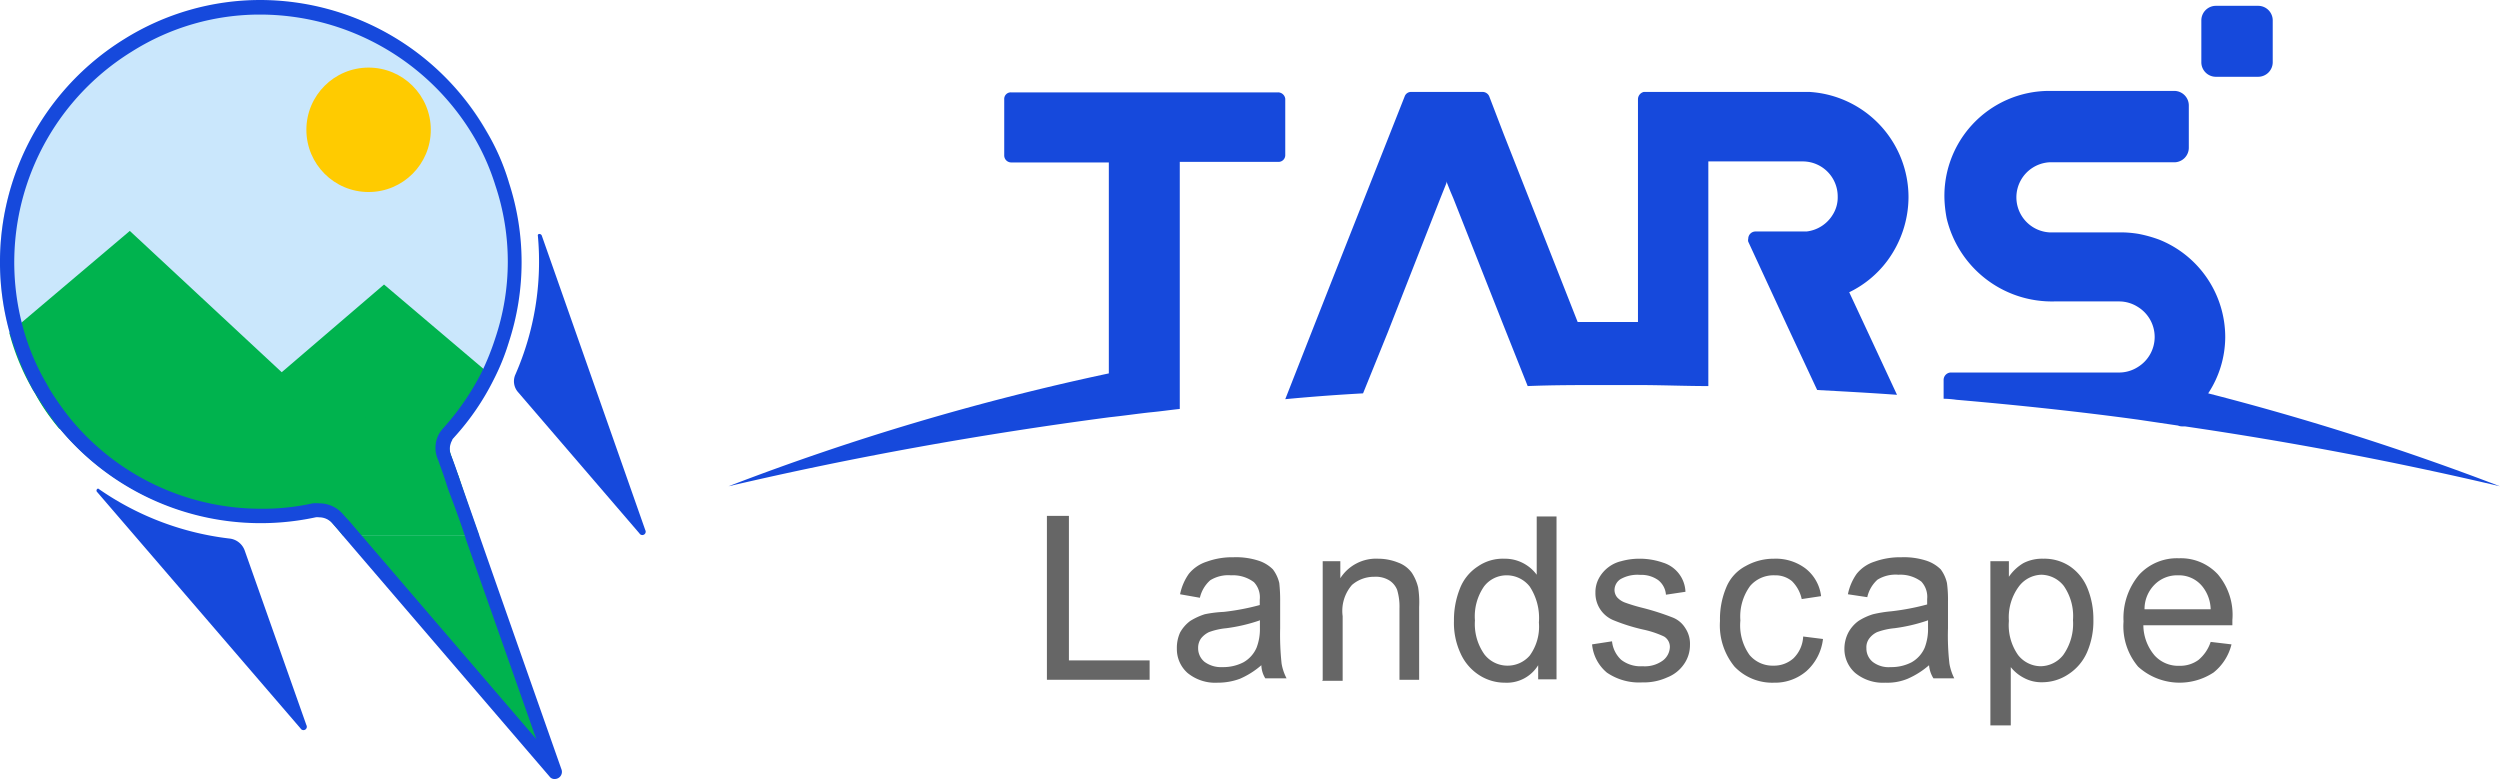
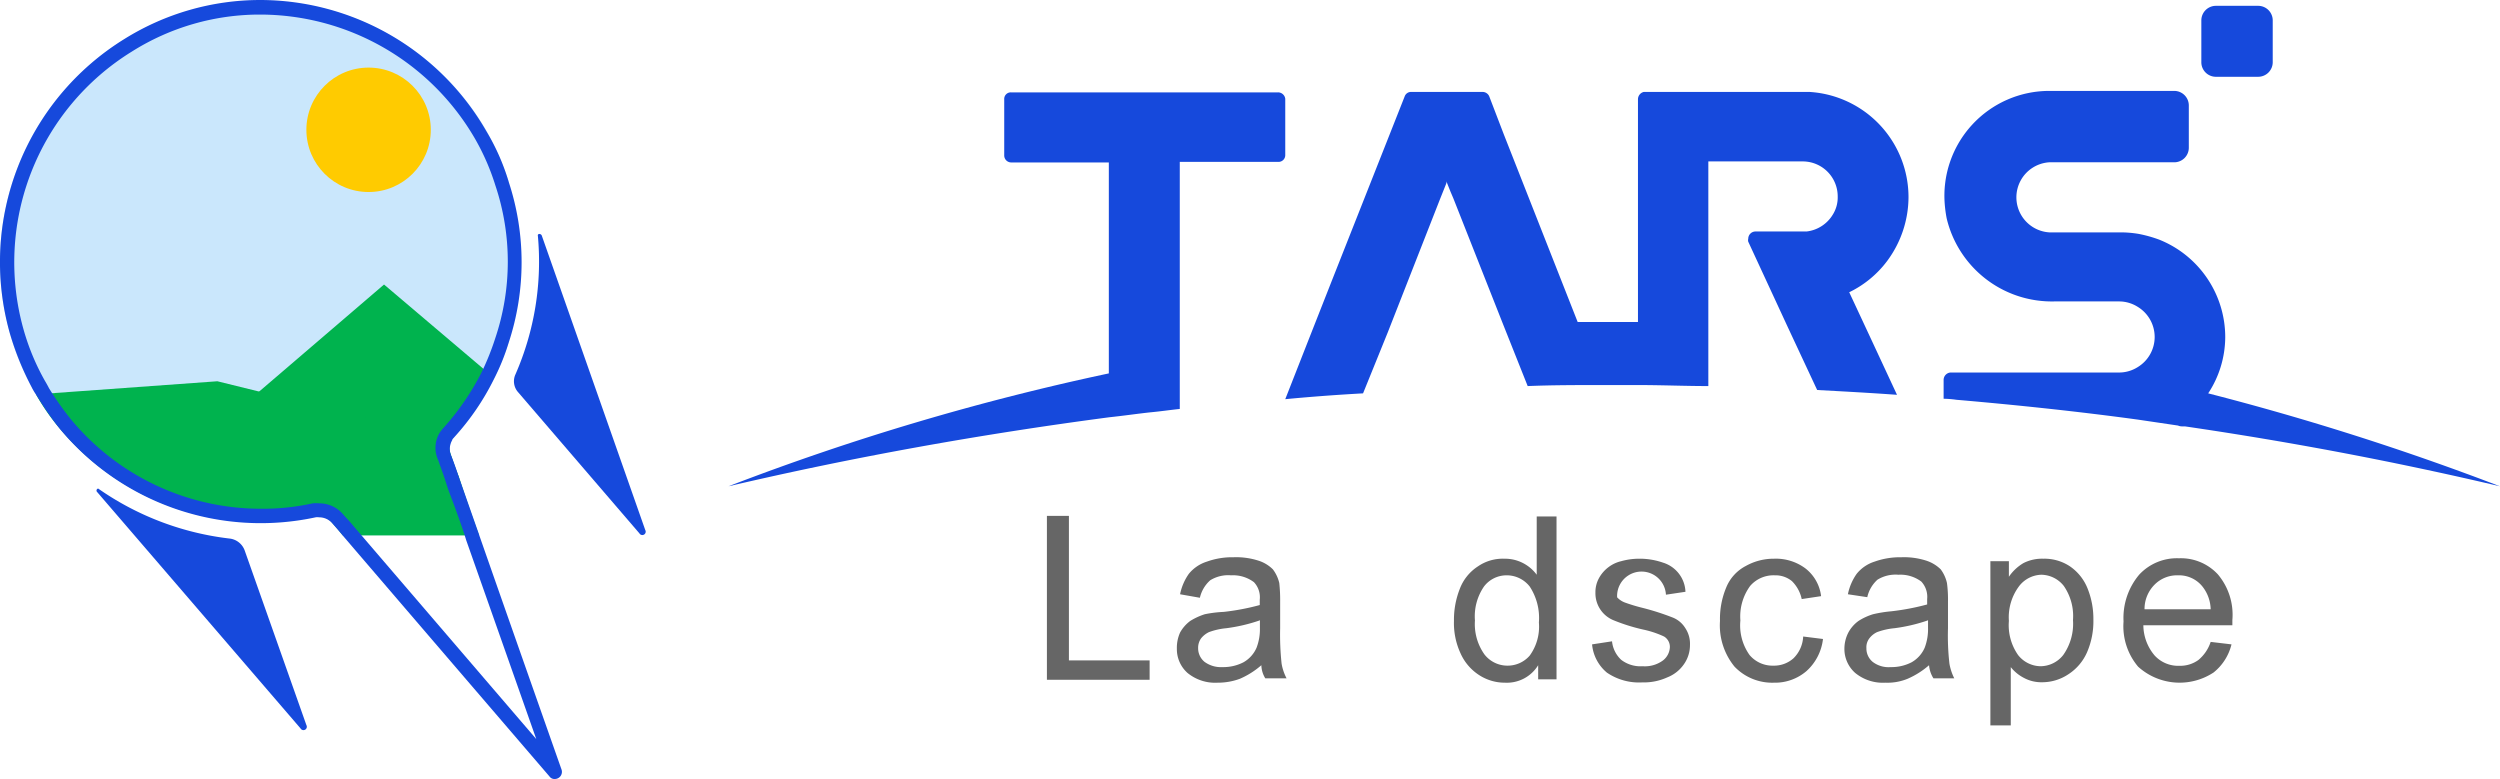
<svg xmlns="http://www.w3.org/2000/svg" viewBox="0 0 171.6 53.47">
  <defs>
    <style>.cls-1{fill:#1649dc;}.cls-2{fill:#00b34e;}.cls-3{fill:#cae7fc;}.cls-4{fill:#ffcb00;}.cls-5{fill:#666;}</style>
  </defs>
  <title>tarssvg</title>
  <g id="图层_2" data-name="图层 2">
    <g id="图层_1-2" data-name="图层 1">
      <path class="cls-1" d="M88.22,6.78v3.87a.46.46,0,0,1-.5.46l-6.74,0V28.07c-.67.07-1.34.17-2,.23-.93.1-1.87.24-2.83.34C67.29,29.81,58.58,31.37,50,33.38a172.65,172.65,0,0,1,26.11-7.75V11.15H69.39a.48.48,0,0,1-.46-.47V6.81a.45.45,0,0,1,.46-.47l9.58,0,8.75,0A.5.5,0,0,1,88.22,6.78Z" />
      <path class="cls-1" d="M171.6,33.38Q161,30.88,150,29.27h-.1c-.13,0-.27,0-.4-.06l-2.77-.41c-4.11-.56-8.28-1-12.45-1.36a6.78,6.78,0,0,0-.87-.07v-1.3a.51.51,0,0,1,.47-.5h11.58a2.39,2.39,0,0,0,1.27-.37,2.42,2.42,0,0,0,0-4.14,2.39,2.39,0,0,0-1.27-.37H141a7.42,7.42,0,0,1-7.38-5.7,8.79,8.79,0,0,1-.13-.94,7.2,7.2,0,0,1,7.21-7.81h8.54a1,1,0,0,1,1,1v2.9a1,1,0,0,1-1,1h-8.58a2.41,2.41,0,0,0,0,4.81h4.84a7.68,7.68,0,0,1,1.27.1,8.93,8.93,0,0,1,1.44.4,7.21,7.21,0,0,1,4.53,6.71A7.07,7.07,0,0,1,151.57,27,183.21,183.21,0,0,1,171.6,33.38Z" />
      <path class="cls-1" d="M130.21,27.1h0c-1.8-.13-3.64-.23-5.48-.33v0l-2-4.28L120,16.59a.38.38,0,0,1,0-.2.5.5,0,0,1,.47-.5h0l3.53,0a2.43,2.43,0,0,0,1.81-1.17,2.22,2.22,0,0,0,.33-1.23,2.4,2.4,0,0,0-2.4-2.41h-6.48V26.5c-1.6,0-3.2-.07-4.84-.07H110c-1.7,0-3.43,0-5.14.07l-1.7-4.27-3.4-8.61h0l-.2-.47-.24-.6,0-.1-.07.2-.4,1-3.6,9.18L93.56,27c-1.8.1-3.57.23-5.34.4l1.57-4,1.63-4.14,5-12.65a.46.46,0,0,1,.43-.3h4.91a.5.5,0,0,1,.46.3l1,2.61,5.07,12.88c.84,0,1.67,0,2.51,0h1.63V6.81a.52.52,0,0,1,.4-.5H124.2A7.24,7.24,0,0,1,131,13.55a7.39,7.39,0,0,1-1.47,4.37,7.13,7.13,0,0,1-2.6,2.14l1.4,3Z" />
      <path class="cls-1" d="M152.14,5.27H155a1,1,0,0,0,1-1V1.4a1,1,0,0,0-1-1h-2.9a1,1,0,0,0-1,1V4.31A1,1,0,0,0,152.14,5.27Z" />
-       <path class="cls-2" d="M23.7,35.88c.17.3,13.75,16,13.75,16l-5.54-16-2.3-6.51L21.5,32.94Z" />
      <path class="cls-3" d="M34.91,12.42V23.5a16.81,16.81,0,0,1-1,2.47,19.27,19.27,0,0,1-2.73,4,.66.66,0,0,0-.14.2,1.21,1.21,0,0,0-.1,1c.14.4.34,1,.6,1.67l1.37,3.9H23.57c-.3-.37-.57-.67-.77-.9a1.24,1.24,0,0,0-1.14-.4A17.93,17.93,0,0,1,4.11,29.41a14,14,0,0,1-1.6-2.31c-.11-.2-.24-.36-.34-.57a15.63,15.63,0,0,1-1.5-3.7h0A17.91,17.91,0,0,1,33.41,9,23.59,23.59,0,0,1,34.91,12.42Z" />
-       <path class="cls-2" d="M24.1,30l-9.65-.27-10.38-.3a14.49,14.49,0,0,1-1.6-2.3c-.1-.2-.23-.37-.33-.57a15.7,15.7,0,0,1-1.5-3.71h0l8.27-7,10.45,9.72,2.57,2.37Z" />
      <path class="cls-2" d="M30.91,31.17c.13.4.33,1,.6,1.67H10.75l3.7-3.13,3.31-2.81,1.6-1.37,7-6,7.51,6.37a18.76,18.76,0,0,1-2.73,4,1.05,1.05,0,0,0-.14.2A1.18,1.18,0,0,0,30.91,31.17Z" />
      <circle class="cls-4" cx="25.3" cy="8.91" r="4.27" />
      <path class="cls-2" d="M32.88,36.75H23.53c-.3-.37-.56-.67-.76-.9a1.21,1.21,0,0,0-1.14-.4A17.94,17.94,0,0,1,4.07,29.37a14.49,14.49,0,0,1-1.6-2.3l12.45-.9,2.84.7,4.17,1,7,1.7.8.2,1.27.3a1.17,1.17,0,0,0-.1,1c.13.4.33,1,.6,1.67C31.88,33.91,32.34,35.28,32.88,36.75Z" />
      <path class="cls-1" d="M36.92,16.19a19.32,19.32,0,0,1-1.54,9.51,1.13,1.13,0,0,0,.2,1.24l8.31,9.67a.23.23,0,0,0,.4-.23L37.18,16.15C37.08,16,36.88,16.05,36.92,16.19Z" />
      <path class="cls-1" d="M6.64,33.74,20.63,50a.23.23,0,0,0,.4-.23l-4.24-12a1.25,1.25,0,0,0-1-.8,19.73,19.73,0,0,1-9-3.4C6.71,33.48,6.58,33.61,6.64,33.74Z" />
      <path class="cls-1" d="M17.86,1A17.06,17.06,0,0,1,32.58,9.48,15.89,15.89,0,0,1,34,12.72,16.48,16.48,0,0,1,34,23.2a18,18,0,0,1-.93,2.33,17.71,17.71,0,0,1-2.6,3.81,3.19,3.19,0,0,0-.27.33,2,2,0,0,0-.17,1.8l.07.17c.13.4.33.9.53,1.54s.4,1.1.64,1.77.5,1.36.73,2.13l4.81,13.65L24.3,36.15c-.2-.24-.37-.44-.53-.6l-.24-.27a2.13,2.13,0,0,0-1.63-.73,2.17,2.17,0,0,0-.44,0,15.8,15.8,0,0,1-3.57.37,16.92,16.92,0,0,1-13-6.11,20.48,20.48,0,0,1-1.53-2.17c-.1-.2-.2-.37-.3-.54a15.9,15.9,0,0,1-1.44-3.47v0A17,17,0,0,1,9.05,3.54,16.45,16.45,0,0,1,17.86,1m0-1A17.62,17.62,0,0,0,8.55,2.67,18,18,0,0,0,.67,22.86h0a20,20,0,0,0,1.5,3.71,4.28,4.28,0,0,0,.34.57c.5.8,1,1.56,1.6,2.3a17.92,17.92,0,0,0,17.55,6.07.66.66,0,0,1,.24,0,1.18,1.18,0,0,1,.9.4c.2.23.47.53.77.9C27.2,41.05,37.72,53.3,37.72,53.3a.41.41,0,0,0,.37.17.49.49,0,0,0,.46-.63s-3.33-9.45-5.64-16.06l-1.37-3.9c-.23-.7-.43-1.27-.6-1.67a1.21,1.21,0,0,1,.1-1c0-.07.1-.14.14-.2a17.31,17.31,0,0,0,2.73-4,15.2,15.2,0,0,0,1-2.47,17.64,17.64,0,0,0,0-11.08A15,15,0,0,0,33.38,9,17.93,17.93,0,0,0,17.86,0Z" />
      <path class="cls-5" d="M71.86,46.66V35.41h1.51v9.92h5.54v1.33Z" />
      <path class="cls-5" d="M86.58,45.66a5.67,5.67,0,0,1-1.47.93,4.34,4.34,0,0,1-1.53.27,3,3,0,0,1-2.07-.67,2.19,2.19,0,0,1-.73-1.66A2.55,2.55,0,0,1,81,43.42a2.48,2.48,0,0,1,.7-.8,4.44,4.44,0,0,1,1-.46A8.4,8.4,0,0,1,84,42a16.26,16.26,0,0,0,2.47-.47v-.37a1.51,1.51,0,0,0-.4-1.2,2.39,2.39,0,0,0-1.57-.47,2.34,2.34,0,0,0-1.43.34,2.29,2.29,0,0,0-.71,1.2L81,40.79a3.68,3.68,0,0,1,.6-1.4,2.6,2.6,0,0,1,1.24-.84,5.12,5.12,0,0,1,1.83-.3,5,5,0,0,1,1.7.23,2.45,2.45,0,0,1,1,.6,2.48,2.48,0,0,1,.44.94,10.84,10.84,0,0,1,.06,1.27v1.83a18.54,18.54,0,0,0,.1,2.44,3.4,3.4,0,0,0,.34,1H86.85A1.78,1.78,0,0,1,86.58,45.66Zm-.13-3.07a11.62,11.62,0,0,1-2.27.53,4.68,4.68,0,0,0-1.2.27,1.56,1.56,0,0,0-.54.43,1.11,1.11,0,0,0-.2.67,1.2,1.2,0,0,0,.44.94,1.9,1.9,0,0,0,1.23.36,3,3,0,0,0,1.44-.33,2.11,2.11,0,0,0,.9-1,3.57,3.57,0,0,0,.23-1.37v-.53Z" />
-       <path class="cls-5" d="M90.79,46.66V38.52H92v1.17a2.91,2.91,0,0,1,2.61-1.34,3.68,3.68,0,0,1,1.37.27,2,2,0,0,1,.93.7,3.2,3.2,0,0,1,.43,1,6.46,6.46,0,0,1,.07,1.34v5H96.06V41.76a4,4,0,0,0-.16-1.27,1.36,1.36,0,0,0-.57-.67,1.79,1.79,0,0,0-1-.23,2.31,2.31,0,0,0-1.53.56,2.71,2.71,0,0,0-.64,2.14v4.44h-1.4Z" />
      <path class="cls-5" d="M105.58,46.66v-1a2.52,2.52,0,0,1-2.27,1.2,3.24,3.24,0,0,1-1.81-.54,3.44,3.44,0,0,1-1.26-1.5,4.94,4.94,0,0,1-.44-2.2,5.78,5.78,0,0,1,.4-2.2,3.17,3.17,0,0,1,1.24-1.54,3,3,0,0,1,1.8-.53,2.71,2.71,0,0,1,2.24,1.1v-4h1.36V46.63h-1.26Zm-4.34-4.07a3.59,3.59,0,0,0,.66,2.34,2,2,0,0,0,1.57.76A2,2,0,0,0,105,45a3.38,3.38,0,0,0,.63-2.27,3.93,3.93,0,0,0-.63-2.47,2,2,0,0,0-1.6-.77,1.94,1.94,0,0,0-1.54.77A3.61,3.61,0,0,0,101.24,42.59Z" />
-       <path class="cls-5" d="M109.28,44.23l1.37-.21a2,2,0,0,0,.63,1.27,2.17,2.17,0,0,0,1.47.44,2.09,2.09,0,0,0,1.4-.4,1.22,1.22,0,0,0,.47-.9.83.83,0,0,0-.4-.74,6.62,6.62,0,0,0-1.4-.47,12.66,12.66,0,0,1-2.1-.66,2,2,0,0,1-1.21-1.87,2,2,0,0,1,.24-1,2.36,2.36,0,0,1,.67-.77,2.3,2.3,0,0,1,.86-.4,4.57,4.57,0,0,1,1.2-.17,4.87,4.87,0,0,1,1.67.27,2.18,2.18,0,0,1,1.54,2l-1.34.2a1.4,1.4,0,0,0-.53-1,2,2,0,0,0-1.24-.36,2.34,2.34,0,0,0-1.36.3.9.9,0,0,0-.4.73A.81.81,0,0,0,111,41a1.37,1.37,0,0,0,.54.36,12.25,12.25,0,0,0,1.23.37,17.31,17.31,0,0,1,2,.64,1.78,1.78,0,0,1,.9.73,1.94,1.94,0,0,1,.33,1.17,2.27,2.27,0,0,1-.4,1.3,2.49,2.49,0,0,1-1.17.93,3.86,3.86,0,0,1-1.7.34,3.91,3.91,0,0,1-2.43-.67A2.86,2.86,0,0,1,109.28,44.23Z" />
+       <path class="cls-5" d="M109.28,44.23l1.37-.21a2,2,0,0,0,.63,1.27,2.17,2.17,0,0,0,1.47.44,2.09,2.09,0,0,0,1.4-.4,1.22,1.22,0,0,0,.47-.9.83.83,0,0,0-.4-.74,6.62,6.62,0,0,0-1.4-.47,12.66,12.66,0,0,1-2.1-.66,2,2,0,0,1-1.21-1.87,2,2,0,0,1,.24-1,2.36,2.36,0,0,1,.67-.77,2.3,2.3,0,0,1,.86-.4,4.57,4.57,0,0,1,1.2-.17,4.87,4.87,0,0,1,1.67.27,2.18,2.18,0,0,1,1.54,2l-1.34.2A.81.81,0,0,0,111,41a1.37,1.37,0,0,0,.54.36,12.25,12.25,0,0,0,1.23.37,17.31,17.31,0,0,1,2,.64,1.78,1.78,0,0,1,.9.73,1.94,1.94,0,0,1,.33,1.17,2.27,2.27,0,0,1-.4,1.3,2.49,2.49,0,0,1-1.17.93,3.86,3.86,0,0,1-1.7.34,3.91,3.91,0,0,1-2.43-.67A2.86,2.86,0,0,1,109.28,44.23Z" />
      <path class="cls-5" d="M123.77,43.69l1.36.17a3.5,3.5,0,0,1-1.13,2.2,3.31,3.31,0,0,1-2.24.8,3.58,3.58,0,0,1-2.7-1.1,4.47,4.47,0,0,1-1-3.14,5.59,5.59,0,0,1,.43-2.3,2.89,2.89,0,0,1,1.34-1.47,3.91,3.91,0,0,1,1.93-.5,3.39,3.39,0,0,1,2.17.67,2.84,2.84,0,0,1,1.07,1.9l-1.33.2a2.46,2.46,0,0,0-.67-1.23,1.77,1.77,0,0,0-1.17-.4,2.12,2.12,0,0,0-1.7.73,3.55,3.55,0,0,0-.67,2.37,3.5,3.5,0,0,0,.63,2.37,2.06,2.06,0,0,0,1.64.73,2,2,0,0,0,1.37-.5A2.24,2.24,0,0,0,123.77,43.69Z" />
      <path class="cls-5" d="M132.41,45.66a5.67,5.67,0,0,1-1.47.93,3.63,3.63,0,0,1-1.53.27,3,3,0,0,1-2.07-.67,2.2,2.2,0,0,1-.74-1.66,2.43,2.43,0,0,1,.27-1.11,2.37,2.37,0,0,1,.7-.8,4,4,0,0,1,1-.46,8.85,8.85,0,0,1,1.24-.2,16.52,16.52,0,0,0,2.47-.47v-.37a1.54,1.54,0,0,0-.4-1.2,2.39,2.39,0,0,0-1.57-.47,2.36,2.36,0,0,0-1.44.34,2.29,2.29,0,0,0-.7,1.2l-1.33-.2a3.68,3.68,0,0,1,.6-1.4,2.57,2.57,0,0,1,1.23-.84,5.22,5.22,0,0,1,1.84-.3,5,5,0,0,1,1.7.23,2.52,2.52,0,0,1,1,.6,2.48,2.48,0,0,1,.43.94,8.54,8.54,0,0,1,.07,1.27v1.83a16.84,16.84,0,0,0,.1,2.44,3.71,3.71,0,0,0,.33,1h-1.43A2,2,0,0,1,132.41,45.66Zm-.1-3.07a11.62,11.62,0,0,1-2.27.53,4.68,4.68,0,0,0-1.2.27,1.43,1.43,0,0,0-.53.43,1,1,0,0,0-.2.67,1.19,1.19,0,0,0,.43.94,1.79,1.79,0,0,0,1.23.36,3,3,0,0,0,1.44-.33,2.11,2.11,0,0,0,.9-1,3.57,3.57,0,0,0,.23-1.37v-.53Z" />
      <path class="cls-5" d="M136.62,49.8V38.52h1.27v1.07a3.15,3.15,0,0,1,1-.94,2.82,2.82,0,0,1,1.36-.3,3.16,3.16,0,0,1,1.84.53,3.34,3.34,0,0,1,1.2,1.51,5.57,5.57,0,0,1,.4,2.13,5.36,5.36,0,0,1-.43,2.24,3.44,3.44,0,0,1-1.3,1.53,3.24,3.24,0,0,1-1.81.54,2.52,2.52,0,0,1-1.23-.3,2.75,2.75,0,0,1-.9-.74v4h-1.4Zm1.27-7.18a3.57,3.57,0,0,0,.63,2.34,2,2,0,0,0,1.53.77,2,2,0,0,0,1.57-.77,3.71,3.71,0,0,0,.67-2.4,3.63,3.63,0,0,0-.63-2.34,2,2,0,0,0-1.54-.77,2,2,0,0,0-1.57.84A3.56,3.56,0,0,0,137.89,42.62Z" />
      <path class="cls-5" d="M151.74,44.06l1.43.17a3.54,3.54,0,0,1-1.23,1.93,4.24,4.24,0,0,1-5.18-.4,4.3,4.3,0,0,1-1-3.1,4.61,4.61,0,0,1,1.07-3.21,3.53,3.53,0,0,1,2.73-1.13,3.46,3.46,0,0,1,2.67,1.1,4.3,4.3,0,0,1,1,3.14v.36h-6.11A3.24,3.24,0,0,0,147.9,45a2.19,2.19,0,0,0,1.7.7,2.12,2.12,0,0,0,1.3-.4A2.71,2.71,0,0,0,151.74,44.06Zm-4.54-2.24h4.54a2.61,2.61,0,0,0-.54-1.53,2.06,2.06,0,0,0-1.7-.8,2.17,2.17,0,0,0-1.6.63A2.37,2.37,0,0,0,147.2,41.82Z" />
    </g>
  </g>
</svg>